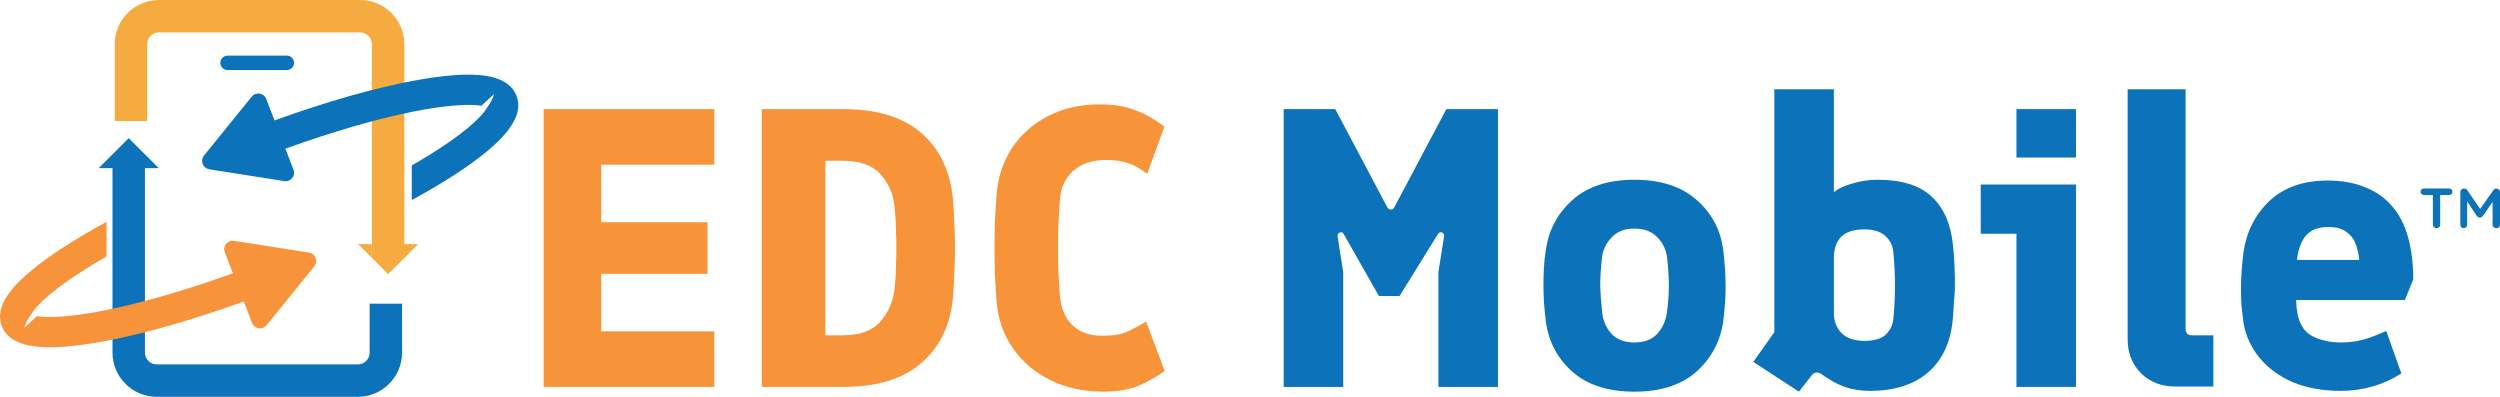
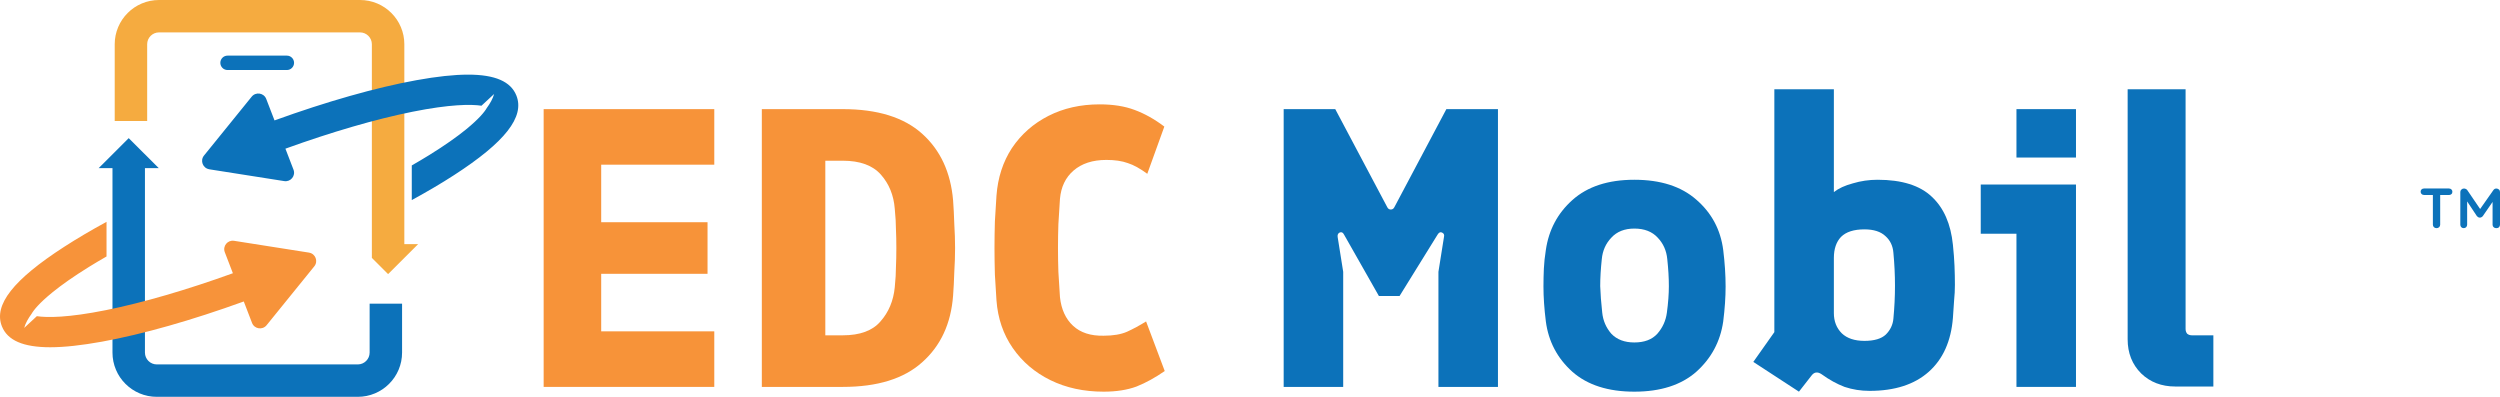
<svg xmlns="http://www.w3.org/2000/svg" width="252" height="40" viewBox="0 0 252 40" fill="none">
-   <path d="M235.974 39.4C234.134 39.4 232.507 39.107 231.094 38.52C229.707 37.907 228.587 37.08 227.734 36.04C226.88 34.973 226.347 33.787 226.134 32.48C226.054 31.84 225.987 31.253 225.934 30.72C225.907 30.16 225.894 29.6 225.894 29.04C225.894 27.973 225.974 26.787 226.134 25.48C226.427 23.4 227.294 21.667 228.734 20.28C230.2 18.893 232.16 18.2 234.614 18.2C236.08 18.2 237.347 18.427 238.414 18.88C239.507 19.307 240.414 19.947 241.134 20.8C241.854 21.627 242.387 22.667 242.734 23.92C243.08 25.147 243.254 26.56 243.254 28.16L242.414 30.24H227.134L227.054 26.2H237.814C237.76 25.64 237.64 25.107 237.454 24.6C237.267 24.093 236.947 23.68 236.494 23.36C236.067 23.04 235.467 22.88 234.694 22.88C233.6 22.88 232.8 23.227 232.294 23.92C231.814 24.613 231.547 25.56 231.494 26.76C231.467 27.453 231.44 28.147 231.414 28.84C231.414 29.533 231.44 30.253 231.494 31C231.627 32.36 232.107 33.293 232.934 33.8C233.787 34.28 234.8 34.52 235.974 34.52C236.747 34.52 237.494 34.427 238.214 34.24C238.934 34.027 239.707 33.733 240.534 33.36L242.054 37.64C241.147 38.227 240.174 38.667 239.134 38.96C238.12 39.253 237.067 39.4 235.974 39.4Z" fill="#0C72BA" />
  <path d="M219.267 38.96C217.88 38.96 216.734 38.52 215.827 37.64C214.92 36.733 214.467 35.587 214.467 34.2V9H220.307V33.16C220.307 33.347 220.36 33.507 220.467 33.64C220.6 33.747 220.76 33.8 220.947 33.8H223.107V38.96H219.267Z" fill="#0C72BA" />
  <path d="M203.259 39V23.56H199.659V18.6H209.259V39H203.259ZM203.259 15.88V11H209.259V15.88H203.259Z" fill="#0C72BA" />
  <path d="M181.334 39.48L176.734 36.48L178.854 33.48V9H184.854V19.36C185.334 18.987 185.974 18.693 186.774 18.48C187.574 18.24 188.401 18.12 189.254 18.12C191.708 18.12 193.534 18.693 194.734 19.84C195.934 20.96 196.641 22.573 196.854 24.68C196.934 25.453 196.988 26.16 197.014 26.8C197.041 27.44 197.054 28.08 197.054 28.72C197.054 29.227 197.028 29.747 196.974 30.28C196.948 30.787 196.908 31.373 196.854 32.04C196.668 34.387 195.854 36.2 194.414 37.48C192.974 38.76 190.988 39.4 188.454 39.4C187.574 39.4 186.734 39.267 185.934 39C185.161 38.707 184.388 38.28 183.614 37.72C183.214 37.453 182.881 37.493 182.614 37.84L181.334 39.48ZM187.934 34.36C188.921 34.36 189.641 34.147 190.094 33.72C190.548 33.267 190.801 32.733 190.854 32.12C190.961 31 191.014 29.893 191.014 28.8C191.014 27.707 190.961 26.6 190.854 25.48C190.801 24.787 190.534 24.227 190.054 23.8C189.574 23.347 188.868 23.12 187.934 23.12C186.868 23.12 186.081 23.373 185.574 23.88C185.094 24.387 184.854 25.093 184.854 26V31.56C184.854 32.387 185.121 33.067 185.654 33.6C186.188 34.107 186.948 34.36 187.934 34.36Z" fill="#0C72BA" />
  <path d="M164.741 39.48C162.101 39.48 160.021 38.813 158.501 37.48C156.981 36.12 156.088 34.427 155.821 32.4C155.661 31.12 155.581 29.947 155.581 28.88C155.581 28.267 155.595 27.667 155.621 27.08C155.648 26.493 155.715 25.867 155.821 25.2C156.115 23.173 157.008 21.493 158.501 20.16C160.021 18.8 162.101 18.12 164.741 18.12C167.381 18.12 169.461 18.787 170.981 20.12C172.528 21.453 173.435 23.147 173.701 25.2C173.861 26.507 173.941 27.733 173.941 28.88C173.941 29.947 173.861 31.12 173.701 32.4C173.408 34.427 172.501 36.12 170.981 37.48C169.461 38.813 167.381 39.48 164.741 39.48ZM164.741 34.52C165.755 34.52 166.528 34.227 167.061 33.64C167.595 33.027 167.915 32.32 168.021 31.52C168.155 30.533 168.221 29.64 168.221 28.84C168.221 28.013 168.168 27.107 168.061 26.12C167.981 25.267 167.661 24.547 167.101 23.96C166.541 23.347 165.755 23.04 164.741 23.04C163.755 23.04 162.981 23.347 162.421 23.96C161.861 24.547 161.541 25.267 161.461 26.12C161.355 27.107 161.301 28.013 161.301 28.84C161.328 29.64 161.395 30.52 161.501 31.48C161.581 32.307 161.888 33.027 162.421 33.64C162.981 34.227 163.755 34.52 164.741 34.52Z" fill="#0C72BA" />
  <path d="M129.394 39V11H134.594L139.834 20.88C139.914 21.04 140.034 21.12 140.194 21.12C140.354 21.12 140.474 21.04 140.554 20.88L145.794 11H150.994V39H144.994V27.4L145.554 23.88C145.607 23.667 145.54 23.52 145.354 23.44C145.194 23.36 145.047 23.427 144.914 23.64L141.074 29.84H138.994L135.474 23.64C135.367 23.427 135.22 23.36 135.034 23.44C134.874 23.52 134.807 23.667 134.834 23.88L135.394 27.4V39H129.394Z" fill="#0C72BA" />
  <path d="M111.245 39.48C109.245 39.48 107.459 39.093 105.885 38.32C104.312 37.547 103.045 36.467 102.085 35.08C101.125 33.693 100.579 32.093 100.445 30.28C100.392 29.507 100.339 28.64 100.285 27.68C100.259 26.72 100.245 25.827 100.245 25C100.245 24.147 100.259 23.253 100.285 22.32C100.339 21.36 100.392 20.493 100.445 19.72C100.579 17.907 101.099 16.307 102.005 14.92C102.939 13.533 104.165 12.453 105.685 11.68C107.205 10.907 108.925 10.52 110.845 10.52C112.205 10.52 113.379 10.707 114.365 11.08C115.379 11.453 116.379 12.013 117.365 12.76L115.645 17.52C114.925 16.987 114.272 16.627 113.685 16.44C113.099 16.227 112.379 16.12 111.525 16.12C110.139 16.12 109.032 16.48 108.205 17.2C107.405 17.893 106.952 18.84 106.845 20.04C106.792 20.973 106.739 21.827 106.685 22.6C106.659 23.373 106.645 24.173 106.645 25C106.645 25.827 106.659 26.627 106.685 27.4C106.739 28.147 106.792 29 106.845 29.96C106.979 31.187 107.419 32.147 108.165 32.84C108.912 33.533 109.939 33.867 111.245 33.84C112.205 33.84 112.992 33.707 113.605 33.44C114.245 33.147 114.885 32.8 115.525 32.4L117.405 37.4C116.445 38.067 115.499 38.587 114.565 38.96C113.632 39.307 112.525 39.48 111.245 39.48Z" fill="#F79339" />
  <path d="M76.792 39V11H84.952C88.445 11 91.112 11.827 92.952 13.48C94.792 15.133 95.832 17.373 96.072 20.2C96.126 20.92 96.165 21.707 96.192 22.56C96.246 23.413 96.272 24.227 96.272 25C96.272 25.773 96.246 26.587 96.192 27.44C96.165 28.293 96.126 29.08 96.072 29.8C95.859 32.627 94.819 34.867 92.952 36.52C91.112 38.173 88.445 39 84.952 39H76.792ZM83.192 33.8H84.952C86.686 33.8 87.952 33.333 88.752 32.4C89.579 31.467 90.059 30.32 90.192 28.96C90.272 28.16 90.312 27.48 90.312 26.92C90.339 26.333 90.352 25.693 90.352 25C90.352 24.307 90.339 23.68 90.312 23.12C90.312 22.56 90.272 21.867 90.192 21.04C90.085 19.68 89.619 18.533 88.792 17.6C87.966 16.667 86.686 16.2 84.952 16.2H83.192V33.8Z" fill="#F79339" />
  <path d="M54.8 39V11H72V16.6H60.6V22.4H71.32V27.6H60.6V33.4H72V39H54.8Z" fill="#F79339" />
  <g clip-path="url(#clip0_586_2138)">
    <path d="M37.259 30.608V35.541C37.259 36.199 36.723 36.734 36.063 36.734H15.806C15.147 36.734 14.61 36.199 14.61 35.541V16.948H16.003L12.974 13.925L9.945 16.948H11.338V35.541C11.338 36.142 11.456 36.725 11.69 37.276C11.914 37.808 12.236 38.285 12.647 38.693C13.057 39.103 13.534 39.423 14.066 39.649C14.618 39.882 15.204 40 15.805 40H36.062C36.665 40 37.249 39.882 37.801 39.649C38.333 39.424 38.811 39.103 39.22 38.693C39.631 38.284 39.952 37.808 40.178 37.276C40.411 36.725 40.529 36.141 40.529 35.541V30.608H37.258H37.259Z" fill="#0C72BA" />
-     <path d="M36.092 24.607L37.484 25.997V24.607H36.092Z" fill="#F5AB40" />
    <path d="M42.149 24.607H40.757V4.459C40.757 3.858 40.639 3.275 40.405 2.724C40.18 2.192 39.858 1.715 39.448 1.307C39.037 0.897 38.561 0.577 38.028 0.351C37.476 0.118 36.891 0 36.289 0H16.031C15.428 0 14.844 0.118 14.292 0.351C13.76 0.576 13.282 0.897 12.873 1.307C12.462 1.716 12.142 2.192 11.915 2.724C11.682 3.275 11.563 3.859 11.563 4.459V12.2H14.835V4.459C14.835 3.801 15.371 3.265 16.031 3.265H36.288C36.948 3.265 37.484 3.801 37.484 4.459V25.997L39.12 27.63L42.149 24.607Z" fill="#F5AB40" />
    <path d="M28.915 5.607H22.937C22.536 5.607 22.21 5.932 22.21 6.333C22.21 6.734 22.536 7.059 22.937 7.059H28.915C29.317 7.059 29.642 6.734 29.642 6.333C29.642 5.932 29.317 5.607 28.915 5.607Z" fill="#0C72BA" />
    <path d="M31.148 25.463L23.592 24.273C22.941 24.17 22.423 24.809 22.66 25.424L23.475 27.542C18.844 29.216 14.4 30.512 10.687 31.26C6.879 32.026 4.752 32.029 3.713 31.871L2.439 33.054C2.564 32.585 2.842 32.1 3.177 31.641C3.405 31.238 3.992 30.528 5.221 29.523C5.291 29.465 5.332 29.432 5.332 29.432C6.204 28.728 7.382 27.887 8.961 26.908C9.526 26.558 10.121 26.206 10.738 25.852V22.361C9.188 23.205 7.758 24.047 6.48 24.873C1.335 28.194 -0.662 30.743 0.191 32.892C0.752 34.305 2.33 35.003 5.06 35.003C6.48 35.003 8.213 34.813 10.277 34.44C14.358 33.7 19.336 32.284 24.573 30.388L25.406 32.553C25.643 33.167 26.457 33.294 26.871 32.783L31.681 26.846C32.096 26.335 31.8 25.568 31.149 25.465L31.148 25.463Z" fill="#F7933A" />
    <path d="M21.097 17.065L28.653 18.255C29.304 18.358 29.822 17.718 29.585 17.104L28.77 14.986C33.401 13.312 37.845 12.016 41.558 11.268C45.366 10.502 47.493 10.499 48.532 10.657L49.806 9.474C49.681 9.943 49.403 10.428 49.068 10.887C48.84 11.29 48.253 12 47.024 13.005C46.954 13.063 46.913 13.096 46.913 13.096C46.041 13.8 44.863 14.641 43.284 15.62C42.719 15.97 42.124 16.322 41.507 16.676V20.167C43.057 19.323 44.487 18.481 45.764 17.655C50.907 14.331 52.906 11.783 52.053 9.633C51.492 8.22 49.914 7.523 47.184 7.523C45.763 7.523 44.031 7.711 41.967 8.085C37.885 8.826 32.907 10.241 27.671 12.138L26.837 9.974C26.601 9.36 25.787 9.233 25.372 9.743L20.562 15.681C20.148 16.191 20.444 16.959 21.095 17.061L21.097 17.065Z" fill="#0C72BA" />
  </g>
  <path d="M244.343 19.654C244.244 19.654 244.163 19.622 244.099 19.561C244.032 19.5 244 19.422 244 19.322C244 19.222 244.032 19.147 244.099 19.086C244.166 19.029 244.248 19 244.343 19H246.853C246.952 19 247.034 19.032 247.101 19.093C247.168 19.154 247.2 19.232 247.2 19.332C247.2 19.433 247.168 19.511 247.101 19.568C247.034 19.629 246.952 19.658 246.853 19.658H244.343V19.654ZM245.595 22.996C245.489 22.996 245.404 22.964 245.337 22.896C245.269 22.828 245.234 22.746 245.234 22.646V19.336H245.97V22.65C245.97 22.75 245.934 22.832 245.863 22.9C245.793 22.968 245.704 23 245.595 23V22.996Z" fill="#0C72BA" />
  <path d="M248.378 19.004C248.434 19.004 248.494 19.018 248.554 19.046C248.617 19.075 248.662 19.11 248.696 19.157L250.148 21.289L249.848 21.278L251.338 19.157C251.413 19.053 251.51 19.004 251.63 19.004C251.727 19.004 251.813 19.036 251.888 19.1C251.963 19.164 252 19.25 252 19.349V22.651C252 22.75 251.966 22.832 251.899 22.9C251.832 22.968 251.742 23 251.63 23C251.517 23 251.428 22.968 251.356 22.9C251.285 22.832 251.252 22.75 251.252 22.651V19.966L251.484 20.016L250.264 21.788C250.226 21.831 250.181 21.866 250.129 21.895C250.077 21.927 250.021 21.938 249.964 21.934C249.912 21.938 249.86 21.923 249.807 21.895C249.755 21.863 249.71 21.827 249.673 21.788L248.531 20.066L248.688 19.763V22.647C248.688 22.747 248.655 22.829 248.591 22.897C248.528 22.964 248.445 22.996 248.341 22.996C248.236 22.996 248.157 22.964 248.094 22.897C248.03 22.829 248 22.747 248 22.647V19.349C248 19.253 248.037 19.175 248.112 19.103C248.187 19.036 248.273 19 248.378 19V19.004Z" fill="#0C72BA" />
  <defs>
    <clipPath id="clip0_586_2138">
      <rect width="52.245" height="40" fill="white" />
    </clipPath>
  </defs>
</svg>